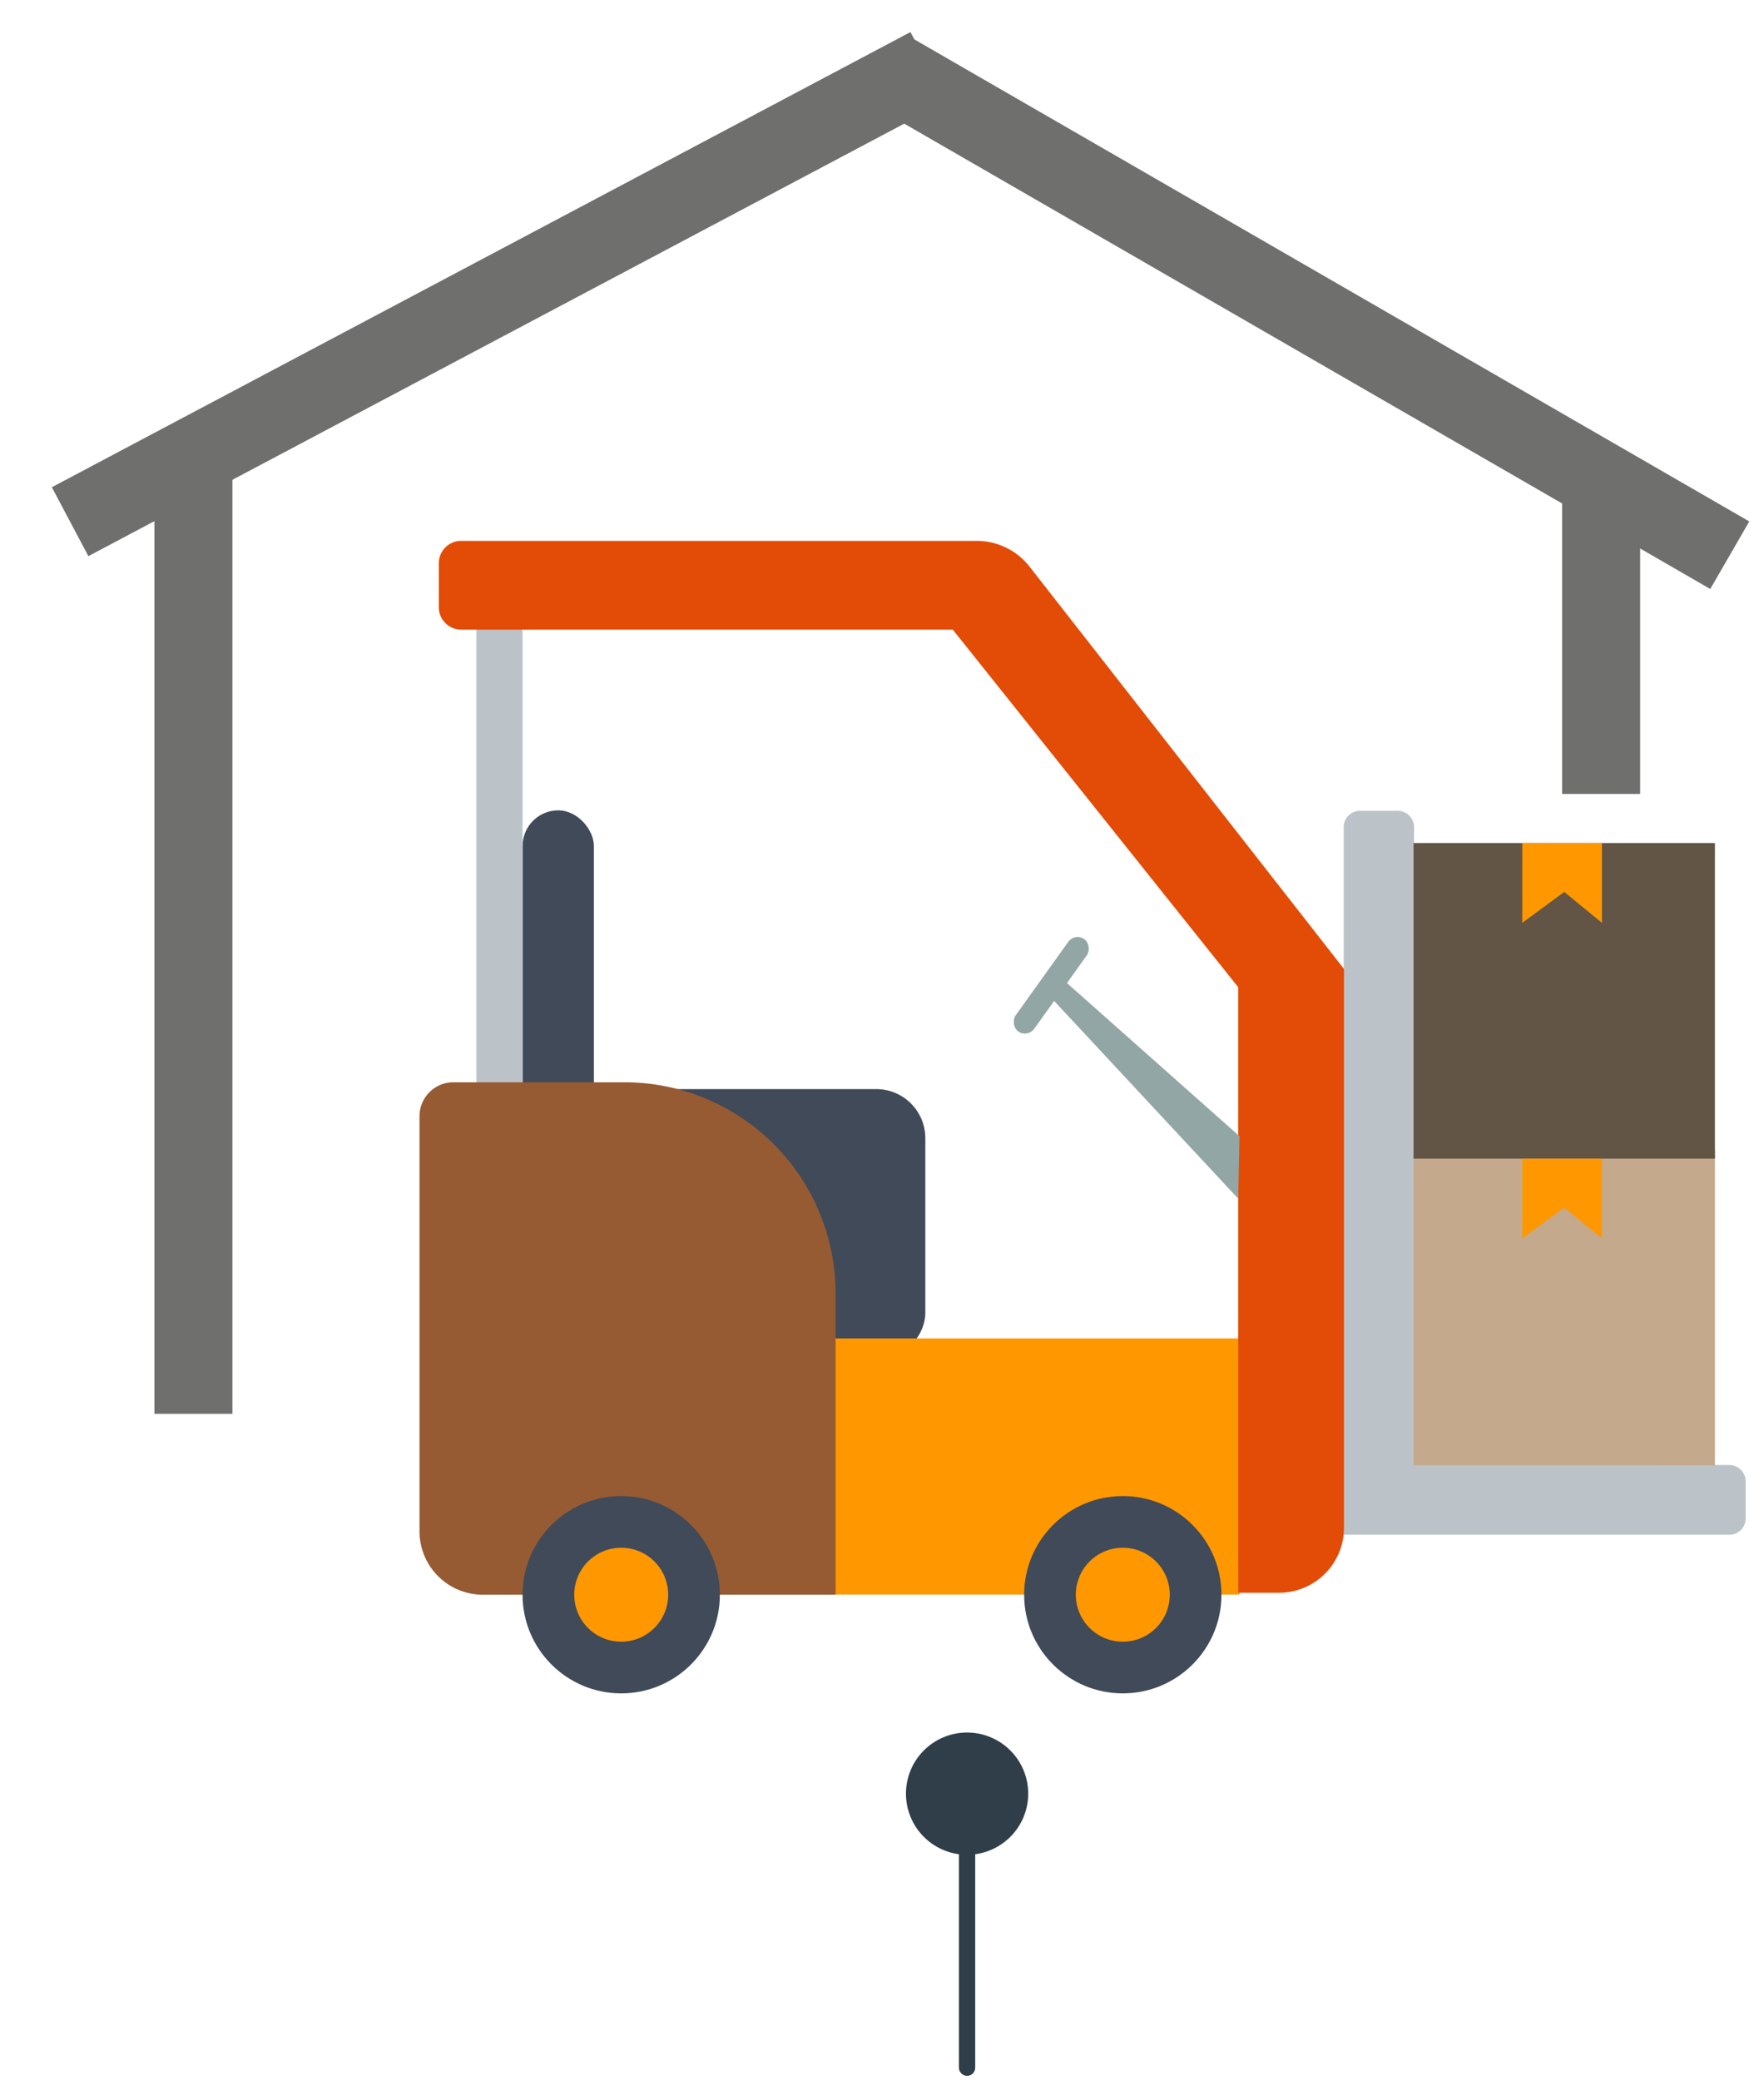
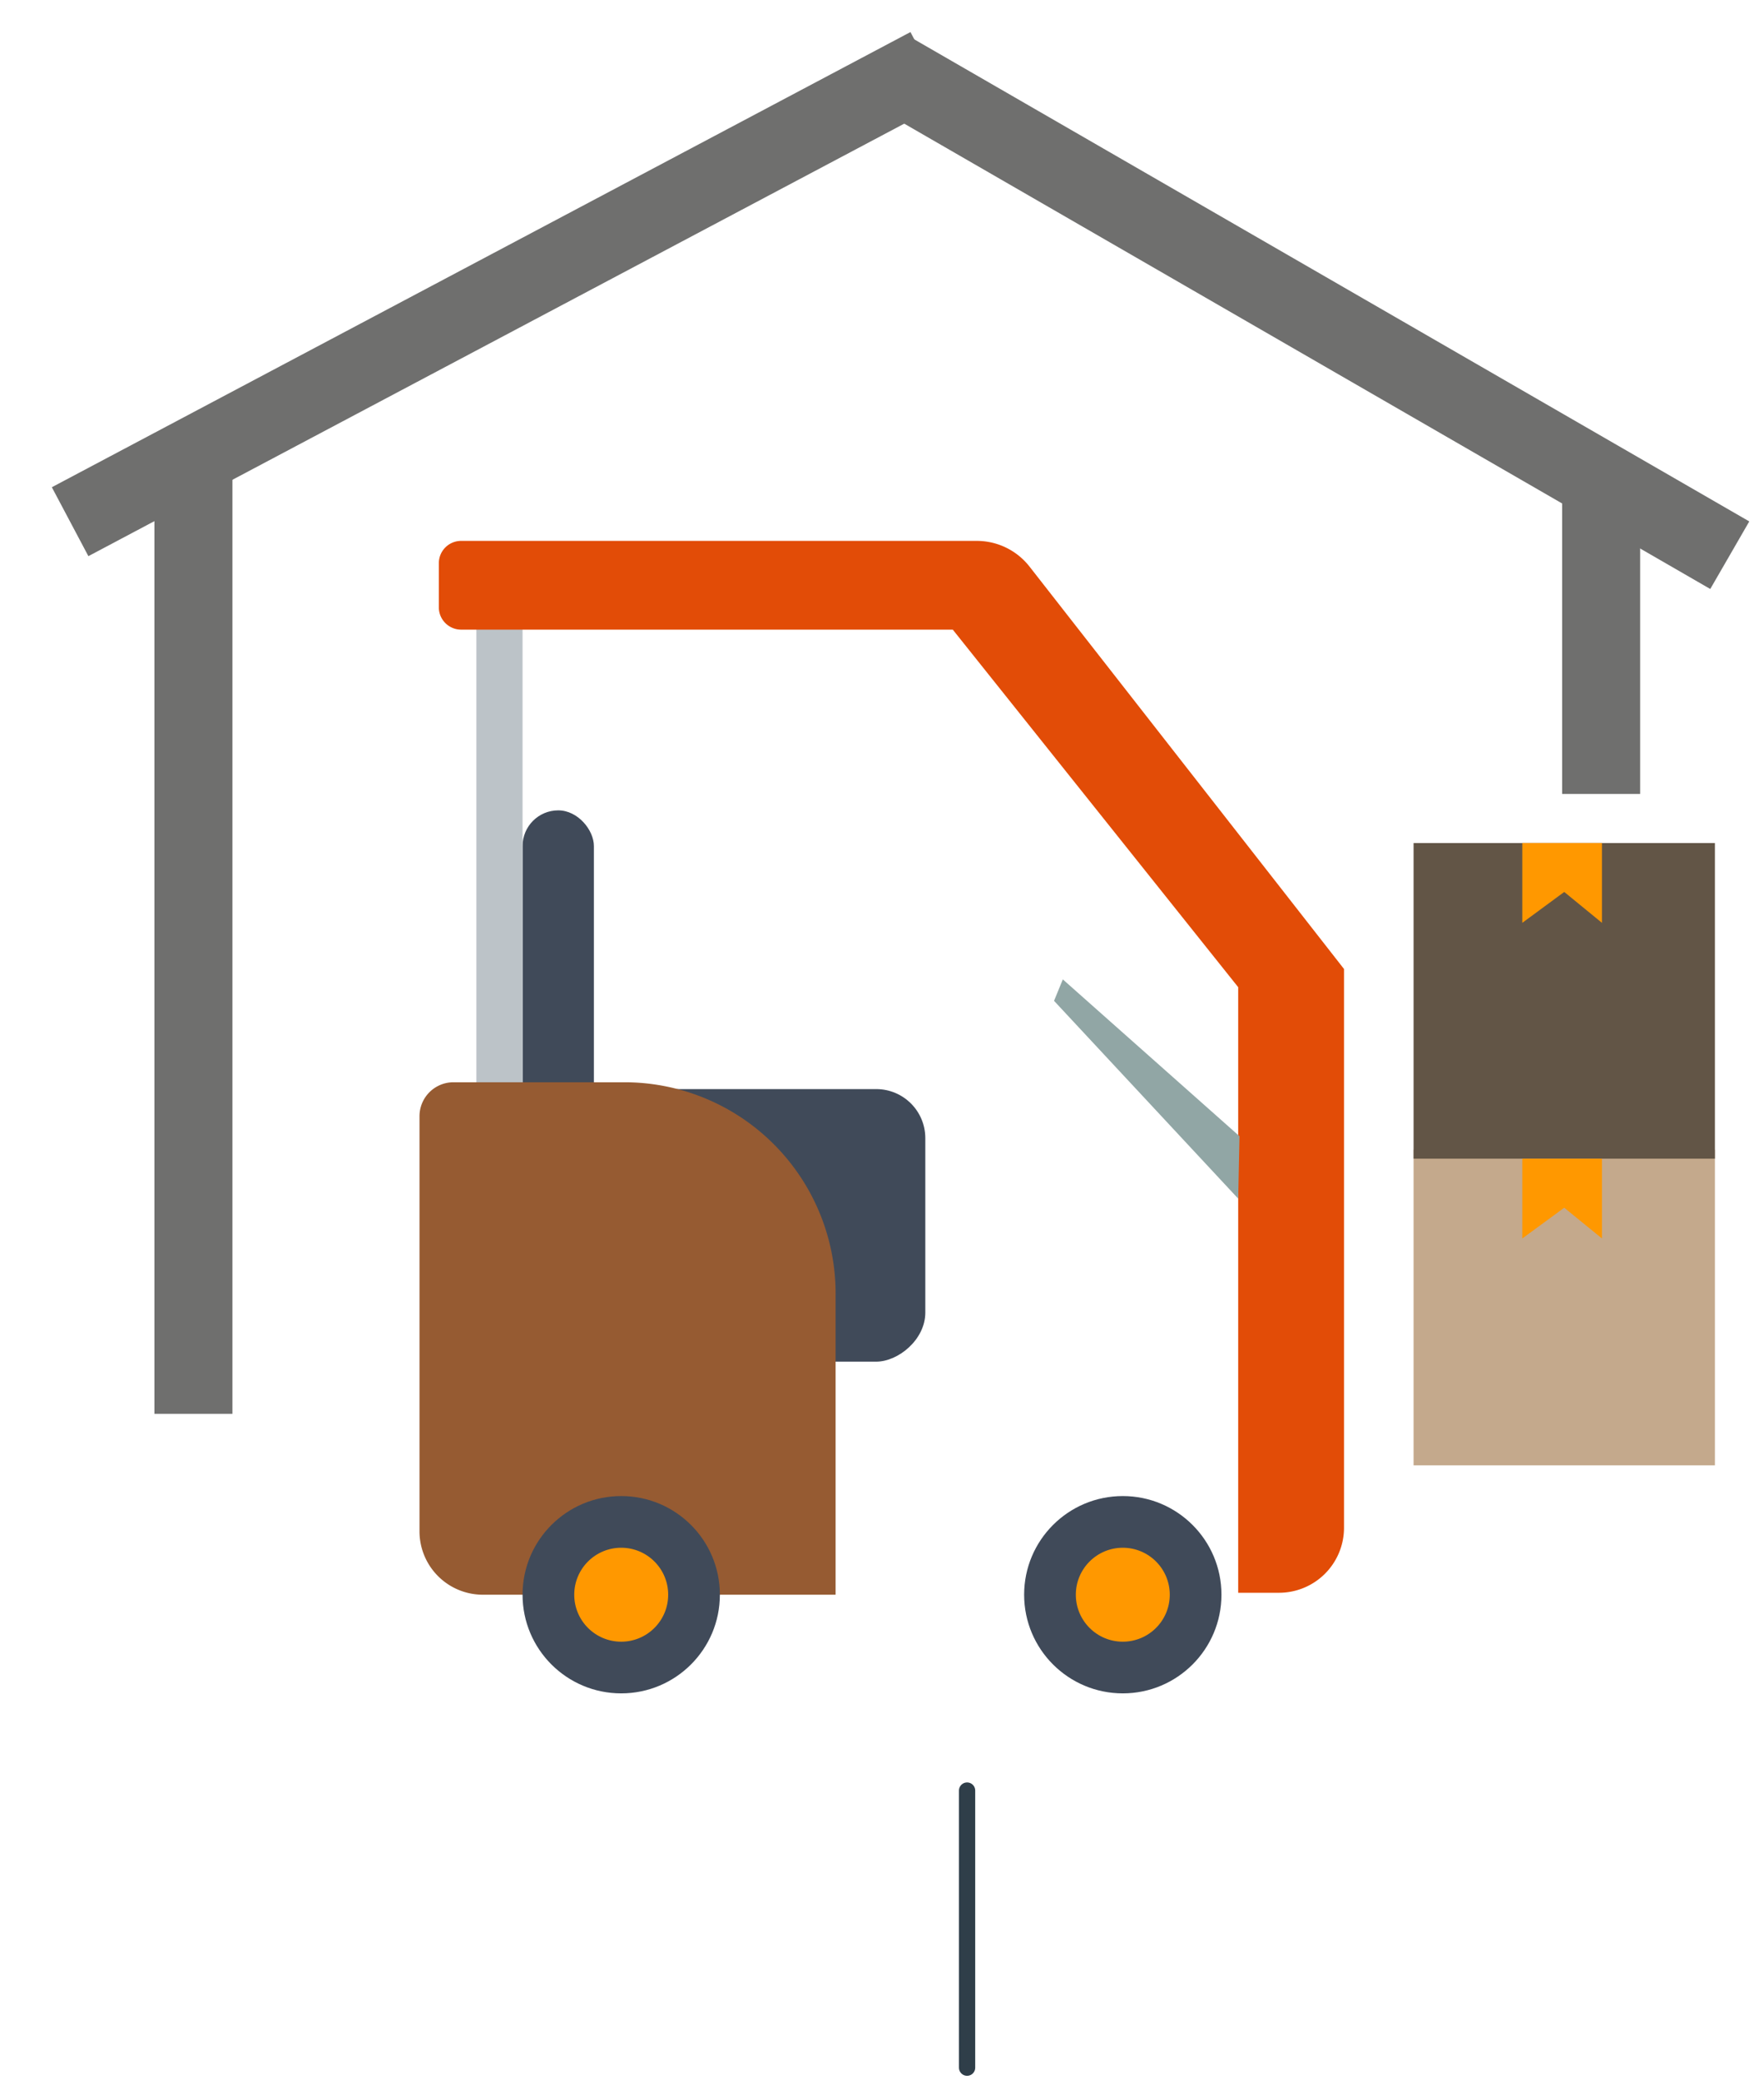
<svg xmlns="http://www.w3.org/2000/svg" id="Capa_1" data-name="Capa 1" viewBox="0 0 108.53 127.99">
  <defs>
    <style>.cls-1{fill:#404a59;}.cls-2{fill:#bcc3c8;}.cls-3{fill:#ff9800;}.cls-4{fill:#965b32;}.cls-5{fill:#e24c07;}.cls-6{fill:#c4a98c;}.cls-7{fill:#625546;}.cls-8{fill:#91a6a5;}.cls-9{fill:#6f6f6e;}.cls-10{fill:none;stroke:#2f3e49;stroke-linecap:round;stroke-miterlimit:10;}.cls-11{fill:#2f3e49;}</style>
  </defs>
  <rect class="cls-1" x="32.15" y="49.86" width="4.39" height="20.89" rx="2.2" />
  <rect class="cls-1" x="38.11" y="64.95" width="16.77" height="20.89" rx="3.02" transform="translate(121.88 28.9) rotate(90)" />
  <rect class="cls-2" x="29.31" y="37.51" width="2.84" height="33.78" />
-   <path class="cls-2" d="M87,90.1V50.89a1,1,0,0,0-1-1H83.67a1,1,0,0,0-1,1V94.43h23.73a1,1,0,0,0,1-1V91.14a1,1,0,0,0-1-1Z" />
-   <rect class="cls-3" x="49.74" y="82.35" width="26.52" height="15.76" />
  <path class="cls-4" d="M25.81,68.71V94.18a3.9,3.9,0,0,0,3.85,3.94H51.41V79.75A13,13,0,0,0,38.55,66.59H27.87a2.09,2.09,0,0,0-2.06,2.12Z" />
  <path class="cls-5" d="M27,34.64v2.74a1.37,1.37,0,0,0,1.37,1.36H58.62l17.56,22V98h2.51a4,4,0,0,0,4-4V59.62L63.34,34.86a4.12,4.12,0,0,0-3.25-1.58H28.35A1.37,1.37,0,0,0,27,34.64Z" />
  <circle class="cls-1" cx="38.22" cy="98.12" r="6.07" />
  <circle class="cls-1" cx="69.08" cy="98.12" r="6.07" />
  <circle class="cls-3" cx="38.22" cy="98.12" r="2.89" />
  <circle class="cls-3" cx="69.08" cy="98.12" r="2.89" />
  <rect class="cls-6" x="86.97" y="70.74" width="18.54" height="19.42" />
  <rect class="cls-7" x="86.97" y="51.87" width="18.54" height="19.42" />
  <polygon class="cls-3" points="93.66 51.87 93.66 56.78 96.24 54.88 98.56 56.78 98.56 51.87 93.66 51.87" />
  <polygon class="cls-3" points="93.66 71.29 93.66 76.2 96.24 74.31 98.56 76.2 98.56 71.29 93.66 71.29" />
  <polygon class="cls-8" points="65.39 60.26 76.26 69.91 76.18 73.75 64.85 61.58 65.39 60.26" />
-   <rect class="cls-8" x="63.97" y="57.14" width="1.41" height="6.98" rx="0.71" transform="translate(47.37 -26.32) rotate(35.59)" />
  <rect class="cls-9" x="9.5" y="27.2" width="4.8" height="59.79" />
  <rect class="cls-9" x="96.11" y="29.27" width="4.8" height="19.58" />
  <rect class="cls-9" x="28.33" y="-11.8" width="4.8" height="59.79" transform="translate(32.32 -17.53) rotate(62.07)" />
  <rect class="cls-9" x="78.13" y="-10.68" width="4.8" height="59.79" transform="translate(137.44 -40.92) rotate(120)" />
  <line class="cls-10" x1="59.5" y1="110.17" x2="59.5" y2="127.22" />
-   <path class="cls-11" d="M55.74,110.36a3.76,3.76,0,1,1,3.76,3.76A3.76,3.76,0,0,1,55.74,110.36Z" />
</svg>